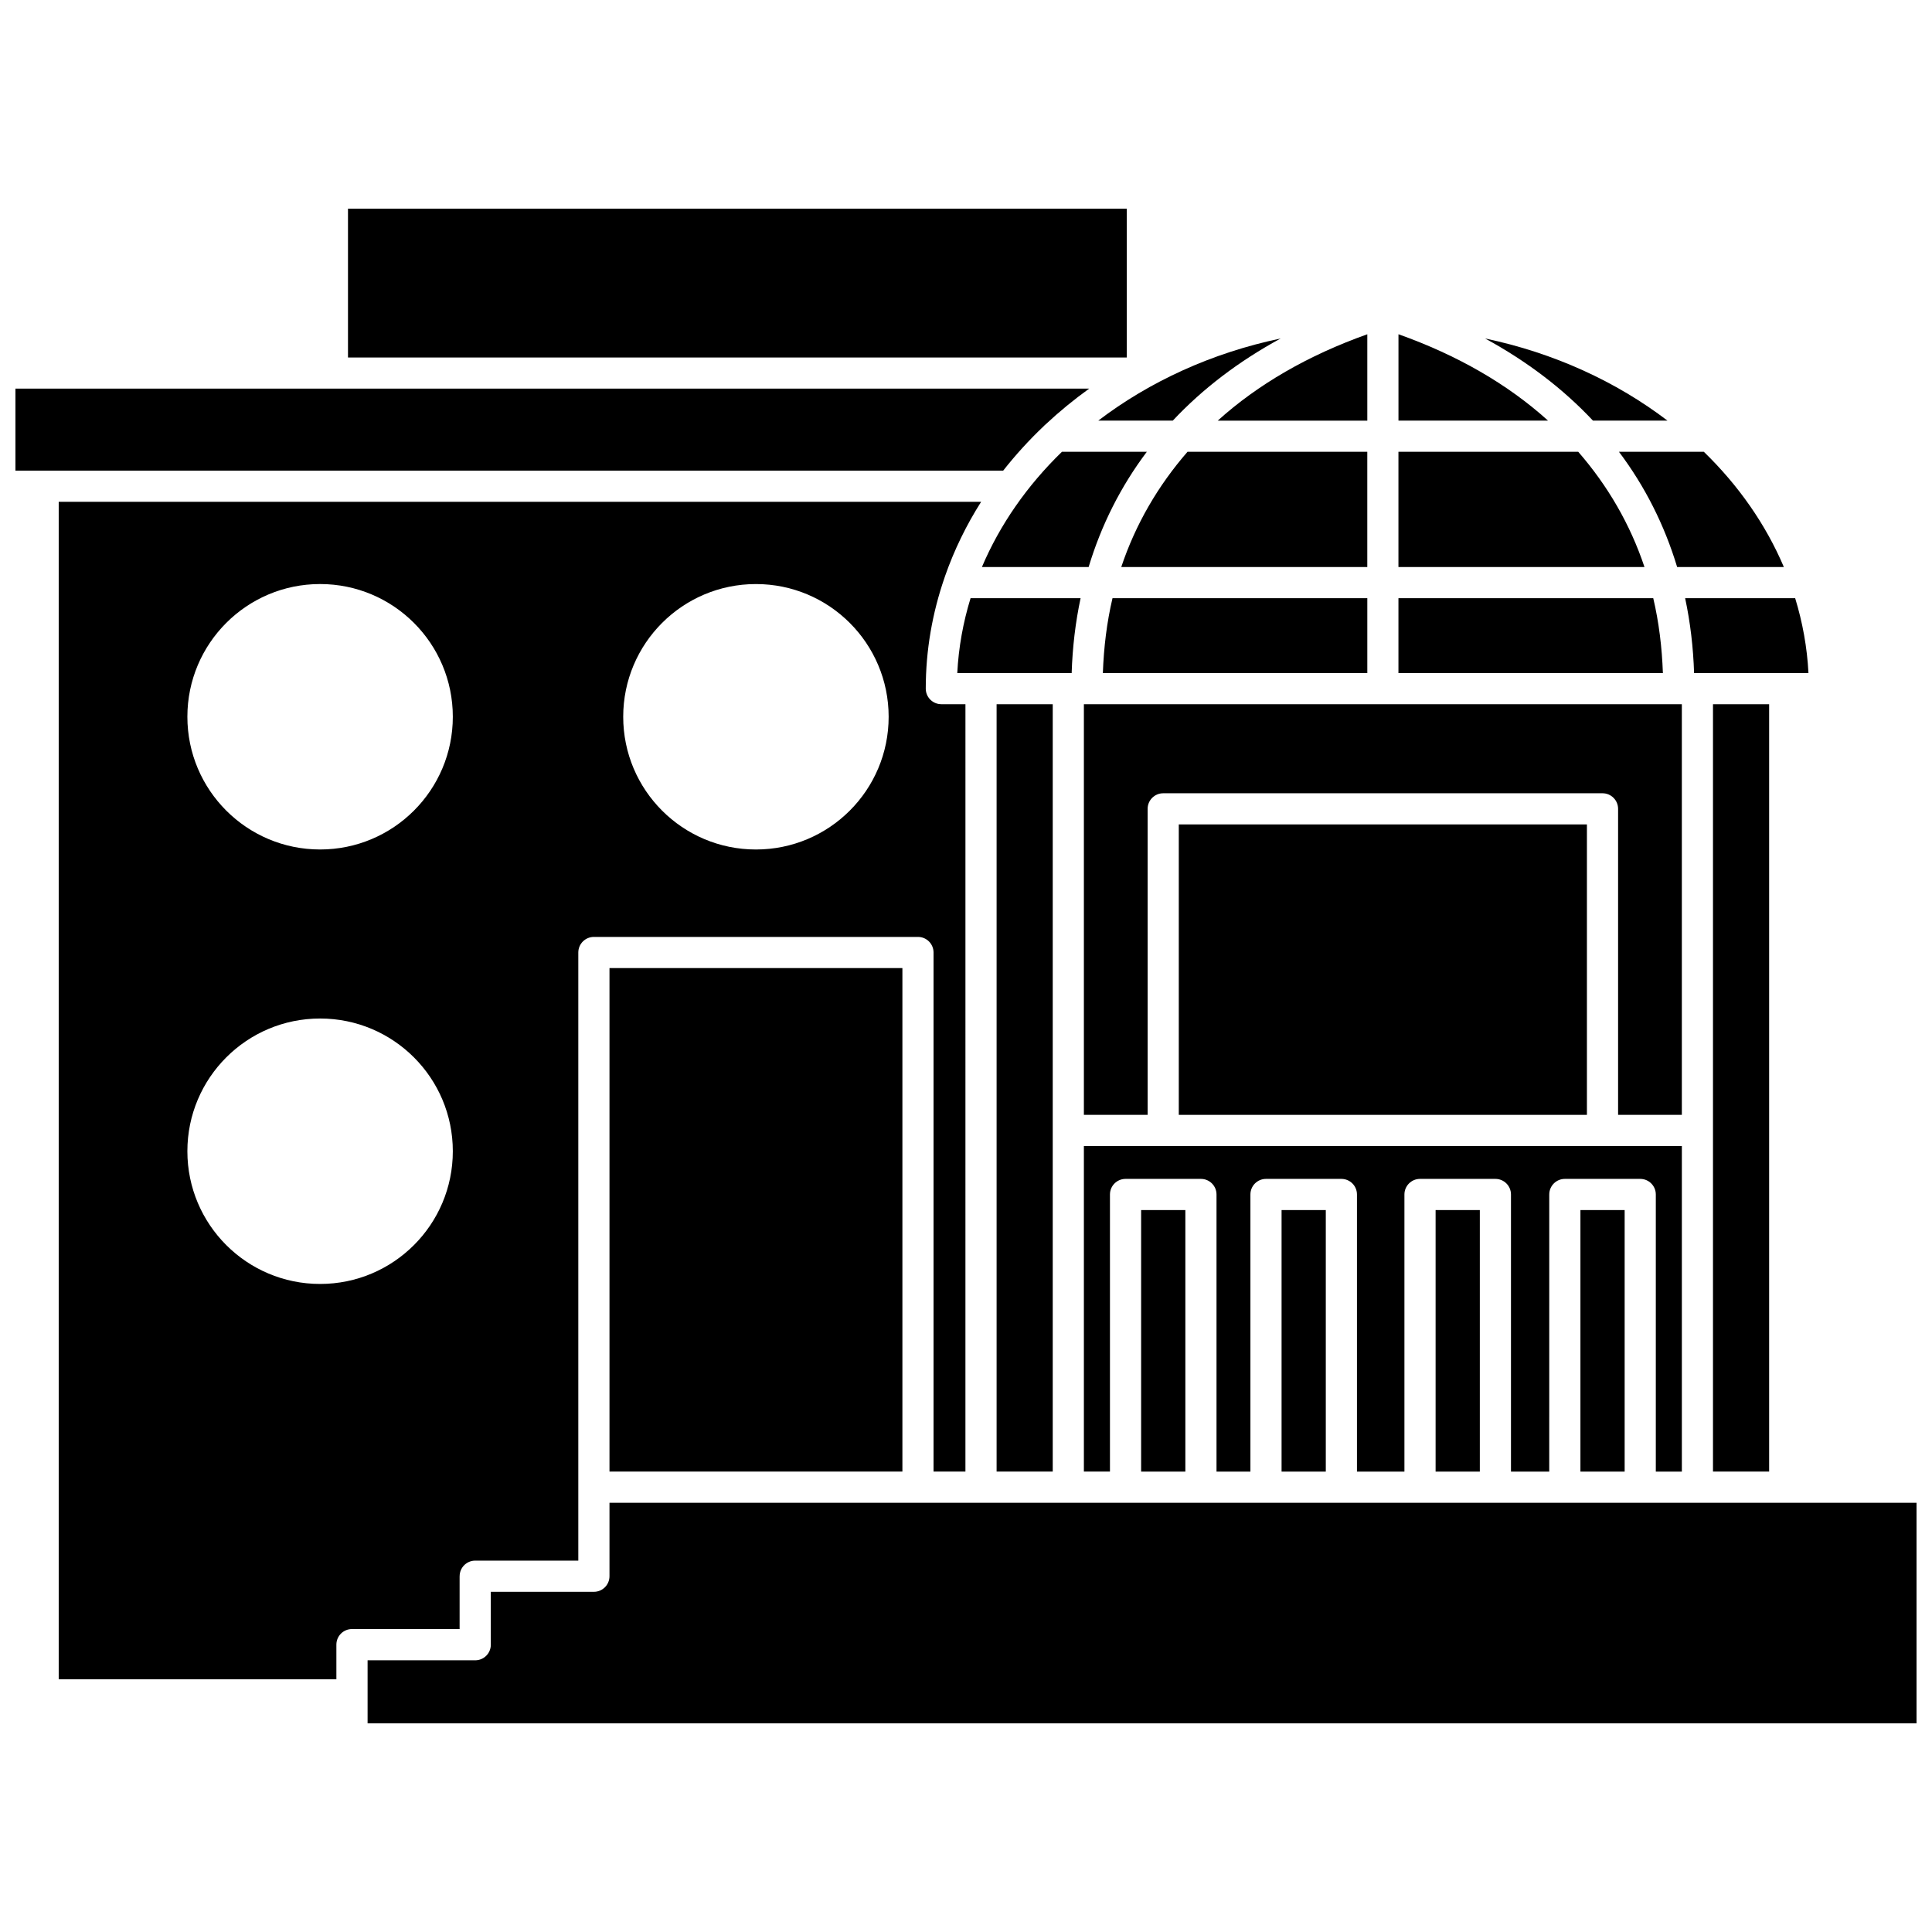
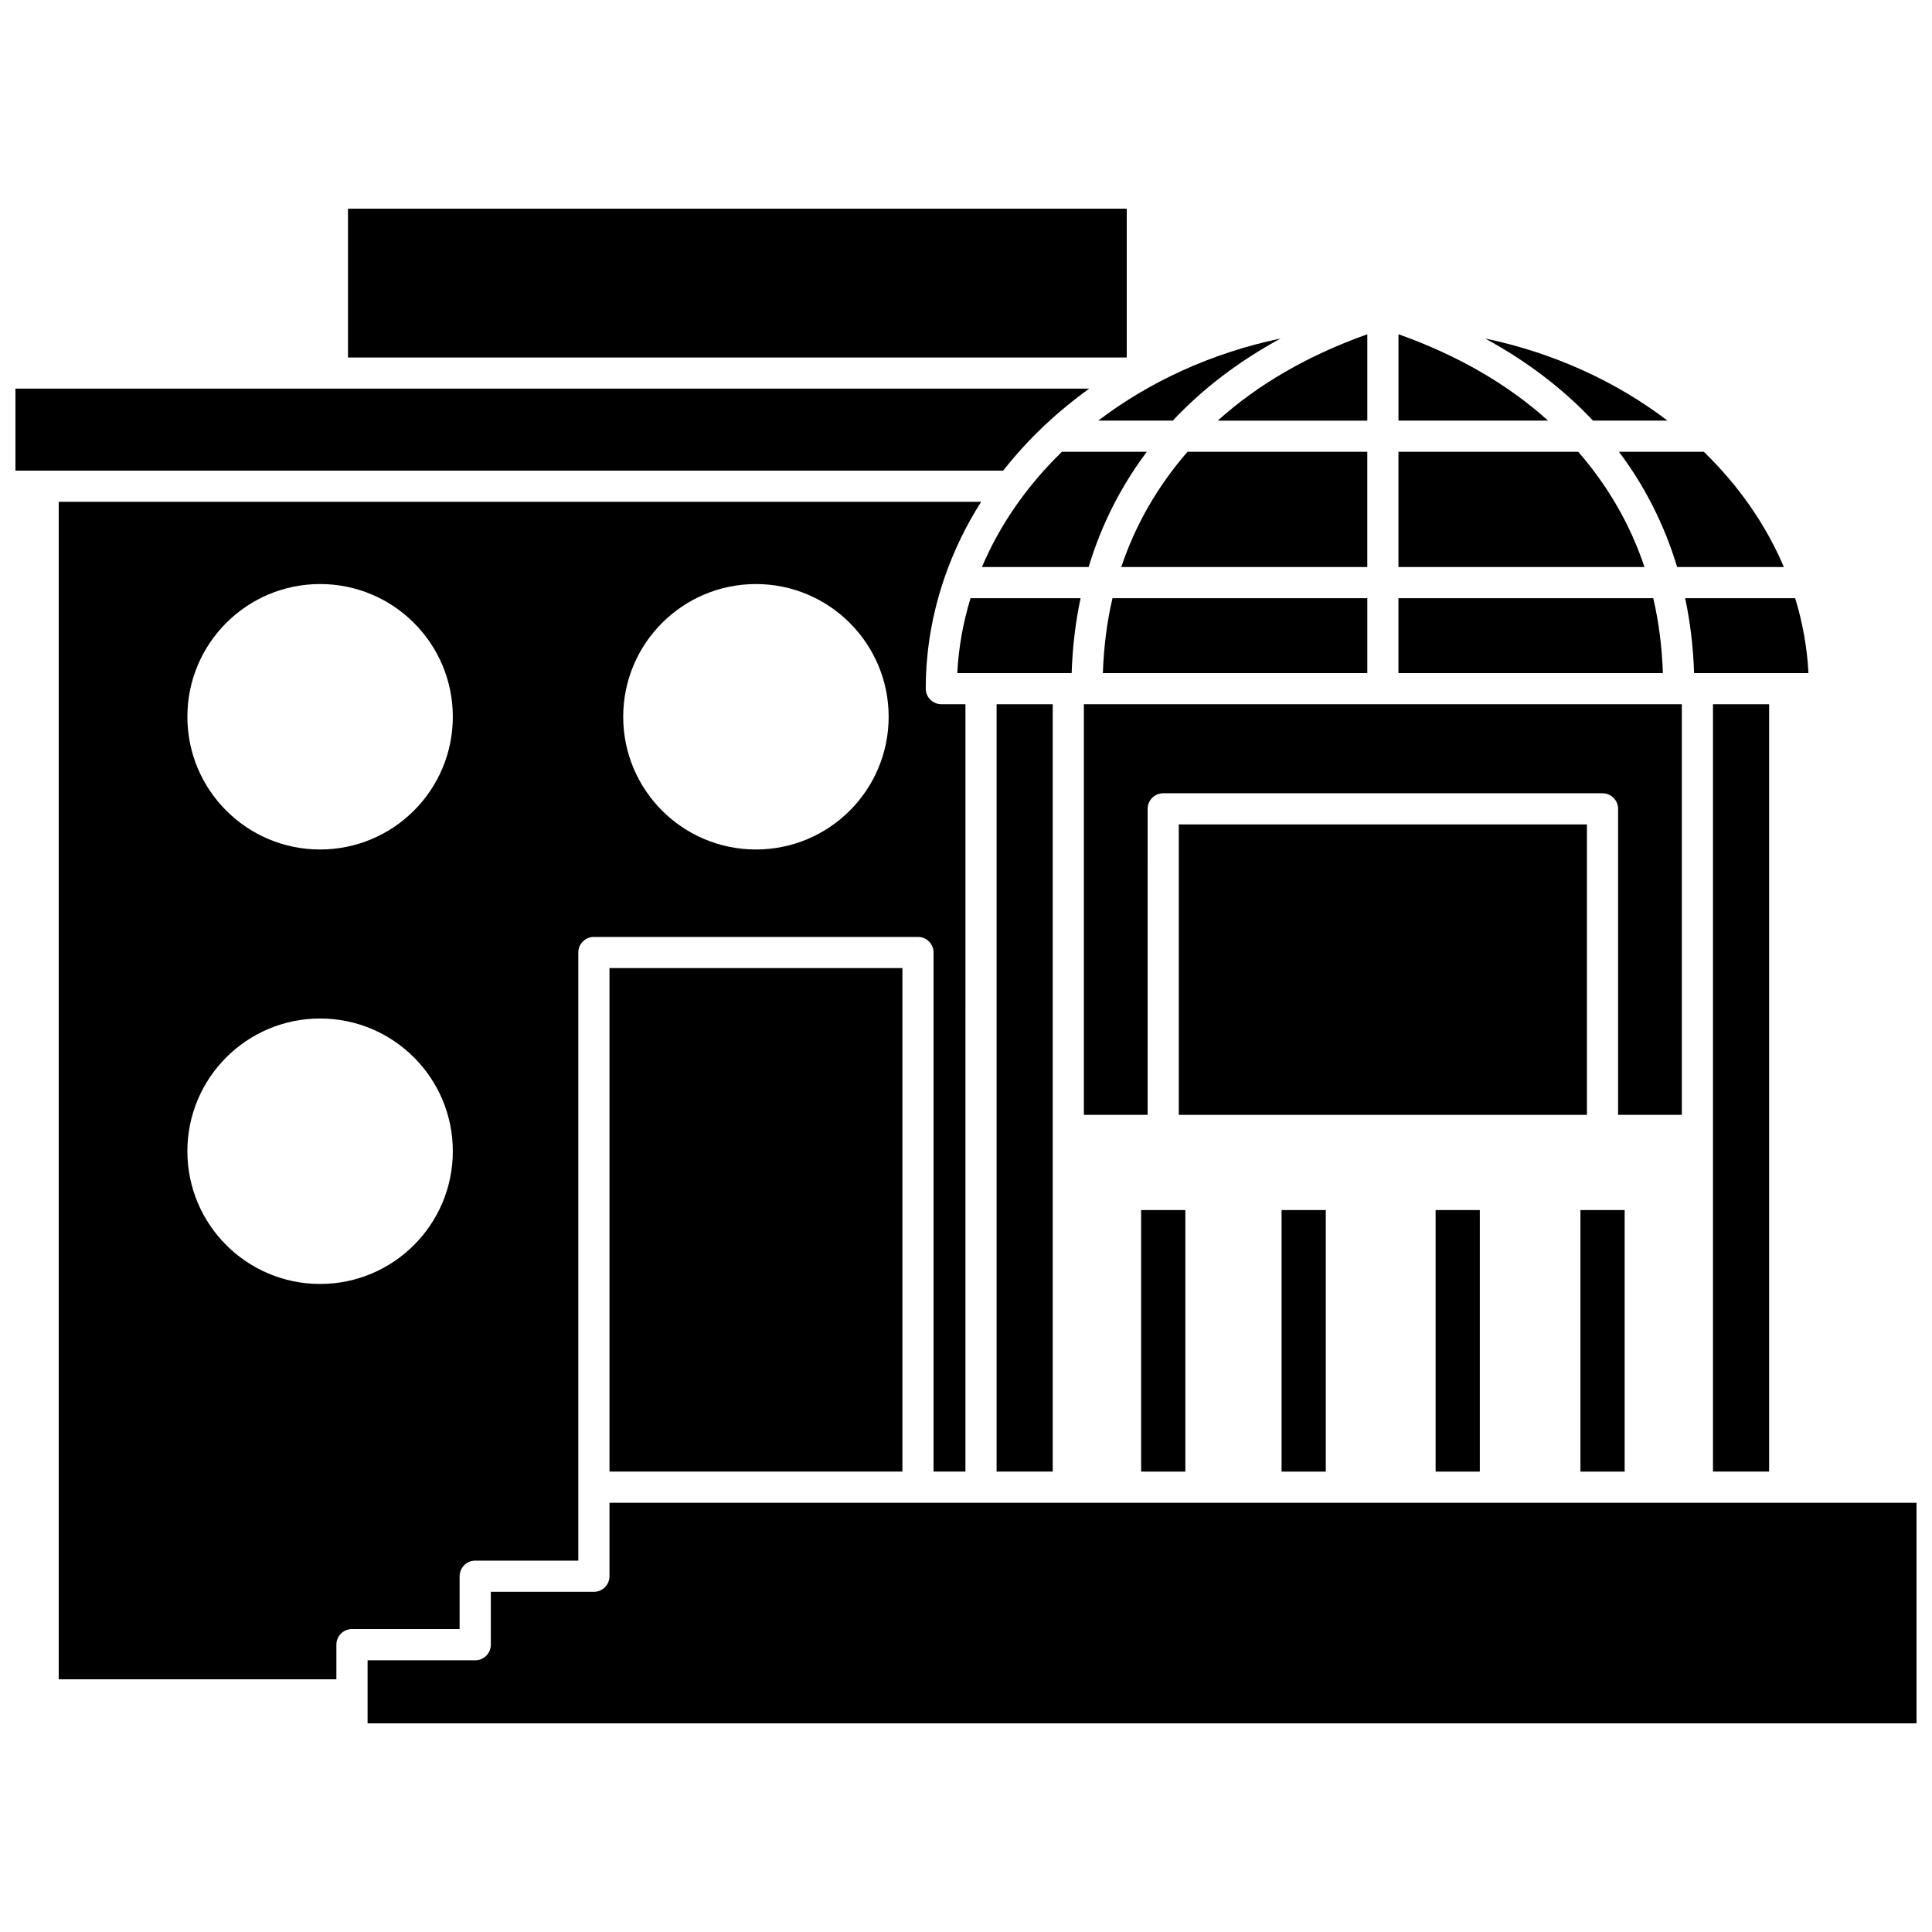
<svg xmlns="http://www.w3.org/2000/svg" width="800px" height="800px" version="1.1" viewBox="144 144 512 512">
  <defs>
    <clipPath id="b">
      <path d="m148.09 246h284.91v23h-284.91z" />
    </clipPath>
    <clipPath id="a">
      <path d="m241 542h410.9v59h-410.9z" />
    </clipPath>
  </defs>
  <path d="m446.41 464.68h11.719v69.312h-11.719z" />
  <path d="m428 322.38c0.223-6.863 1.008-13.492 2.367-19.852h-29.16c-1.957 6.387-3.176 13.02-3.519 19.852z" />
  <path d="m408.11 330.63h14.875v203.35h-14.875z" />
  <path d="m456.39 362.48h108.16v76.969h-108.16z" />
  <path d="m506.35 263.73h-47.648c-7.816 8.988-13.77 19.211-17.559 30.543h65.203v-30.543z" />
  <path d="m436.27 322.38h70.082v-19.852h-67.527c-1.492 6.332-2.312 12.973-2.555 19.852z" />
  <path d="m447.92 263.73h-22.496c-9.16 8.891-16.406 19.223-21.207 30.543h28.281c3.363-11.16 8.539-21.391 15.422-30.543z" />
  <path d="m588.46 294.27h28.281c-4.801-11.316-12.047-21.652-21.207-30.543h-22.496c6.883 9.152 12.055 19.383 15.422 30.543z" />
  <path d="m597.96 330.63h14.879v203.35h-14.879z" />
  <path d="m592.95 322.38h30.309c-0.344-6.828-1.566-13.461-3.519-19.852h-29.16c1.359 6.359 2.148 12.988 2.371 19.852z" />
  <path d="m483.63 464.68h11.719v69.312h-11.719z" />
-   <path d="m589.71 533.99v-86.277h-158.47v86.273h6.91v-73.438c0-2.281 1.848-4.129 4.129-4.129h19.98c2.285 0 4.129 1.852 4.129 4.129v73.441h8.984v-73.441c0-2.281 1.848-4.129 4.129-4.129h19.98c2.285 0 4.129 1.852 4.129 4.129v73.441h12.578v-73.441c0-2.281 1.848-4.129 4.129-4.129h19.98c2.285 0 4.129 1.852 4.129 4.129v73.441h10.141l0.004-73.441c0-2.281 1.848-4.129 4.129-4.129h19.98c2.285 0 4.129 1.852 4.129 4.129v73.441z" />
  <path d="m524.45 464.68h11.719v69.312h-11.719z" />
  <path d="m562.83 464.68h11.719v69.312h-11.719z" />
  <path d="m585.9 255.47c-13.562-10.336-30.07-17.945-48.336-21.77 11.09 6.027 20.668 13.332 28.586 21.77z" />
  <g clip-path="url(#b)">
    <path d="m420.62 256.92c0.156-0.176 0.328-0.328 0.508-0.48 3.59-3.363 7.441-6.512 11.512-9.449h-284.55v21.738h261.76c3.262-4.152 6.859-8.102 10.77-11.809z" />
  </g>
  <g clip-path="url(#a)">
    <path d="m616.98 542.25h-311.46v19.469c0 2.281-1.848 4.129-4.129 4.129h-27.32v14.02c0 2.281-1.848 4.129-4.129 4.129h-28.527v16.711h410.49v-58.457z" />
  </g>
  <path d="m265.81 561.71c0-2.281 1.848-4.129 4.129-4.129h27.32v-161.16c0-2.281 1.848-4.129 4.129-4.129h85.883c2.285 0 4.129 1.852 4.129 4.129v137.56h8.449l0.004-203.36h-6.387c-2.285 0-4.129-1.852-4.129-4.129 0-10.211 1.754-20.078 4.977-29.406 0.051-0.145 0.078-0.289 0.141-0.426 2.41-6.883 5.617-13.477 9.555-19.676h-244.45v312.04h73.586v-9.18c0-2.281 1.848-4.129 4.129-4.129h28.527v-14.016zm78.52-262.93c19.426 0 35.172 15.746 35.172 35.172s-15.746 35.172-35.172 35.172-35.172-15.746-35.172-35.172 15.75-35.172 35.172-35.172zm-115.5 185.48c-19.426 0-35.172-15.746-35.172-35.172s15.746-35.172 35.172-35.172 35.172 15.746 35.172 35.172-15.746 35.172-35.172 35.172zm0-115.14c-19.426 0-35.172-15.746-35.172-35.172s15.746-35.172 35.172-35.172 35.172 15.746 35.172 35.172-15.746 35.172-35.172 35.172z" />
  <path d="m305.52 400.55h77.625v133.43h-77.625z" />
  <path d="m236.22 199.3h206.38v39.441h-206.38z" />
  <path d="m589.71 330.63h-158.47v108.82h16.898l-0.004-81.098c0-2.281 1.848-4.129 4.129-4.129h116.42c2.285 0 4.129 1.852 4.129 4.129v81.098h16.895v-108.82z" />
  <path d="m514.61 232.58v22.891h39.637c-10.66-9.633-24-17.34-39.637-22.891z" />
  <path d="m562.25 263.73h-47.648v30.543h65.203c-3.785-11.332-9.738-21.555-17.555-30.543z" />
  <path d="m506.35 255.47v-22.887c-15.633 5.555-28.973 13.262-39.637 22.891h39.637z" />
  <path d="m582.13 302.53h-67.527v19.852h70.082c-0.246-6.883-1.062-13.523-2.555-19.852z" />
  <path d="m454.8 255.47c7.914-8.445 17.492-15.742 28.586-21.77-18.266 3.824-34.773 11.434-48.336 21.77z" />
</svg>